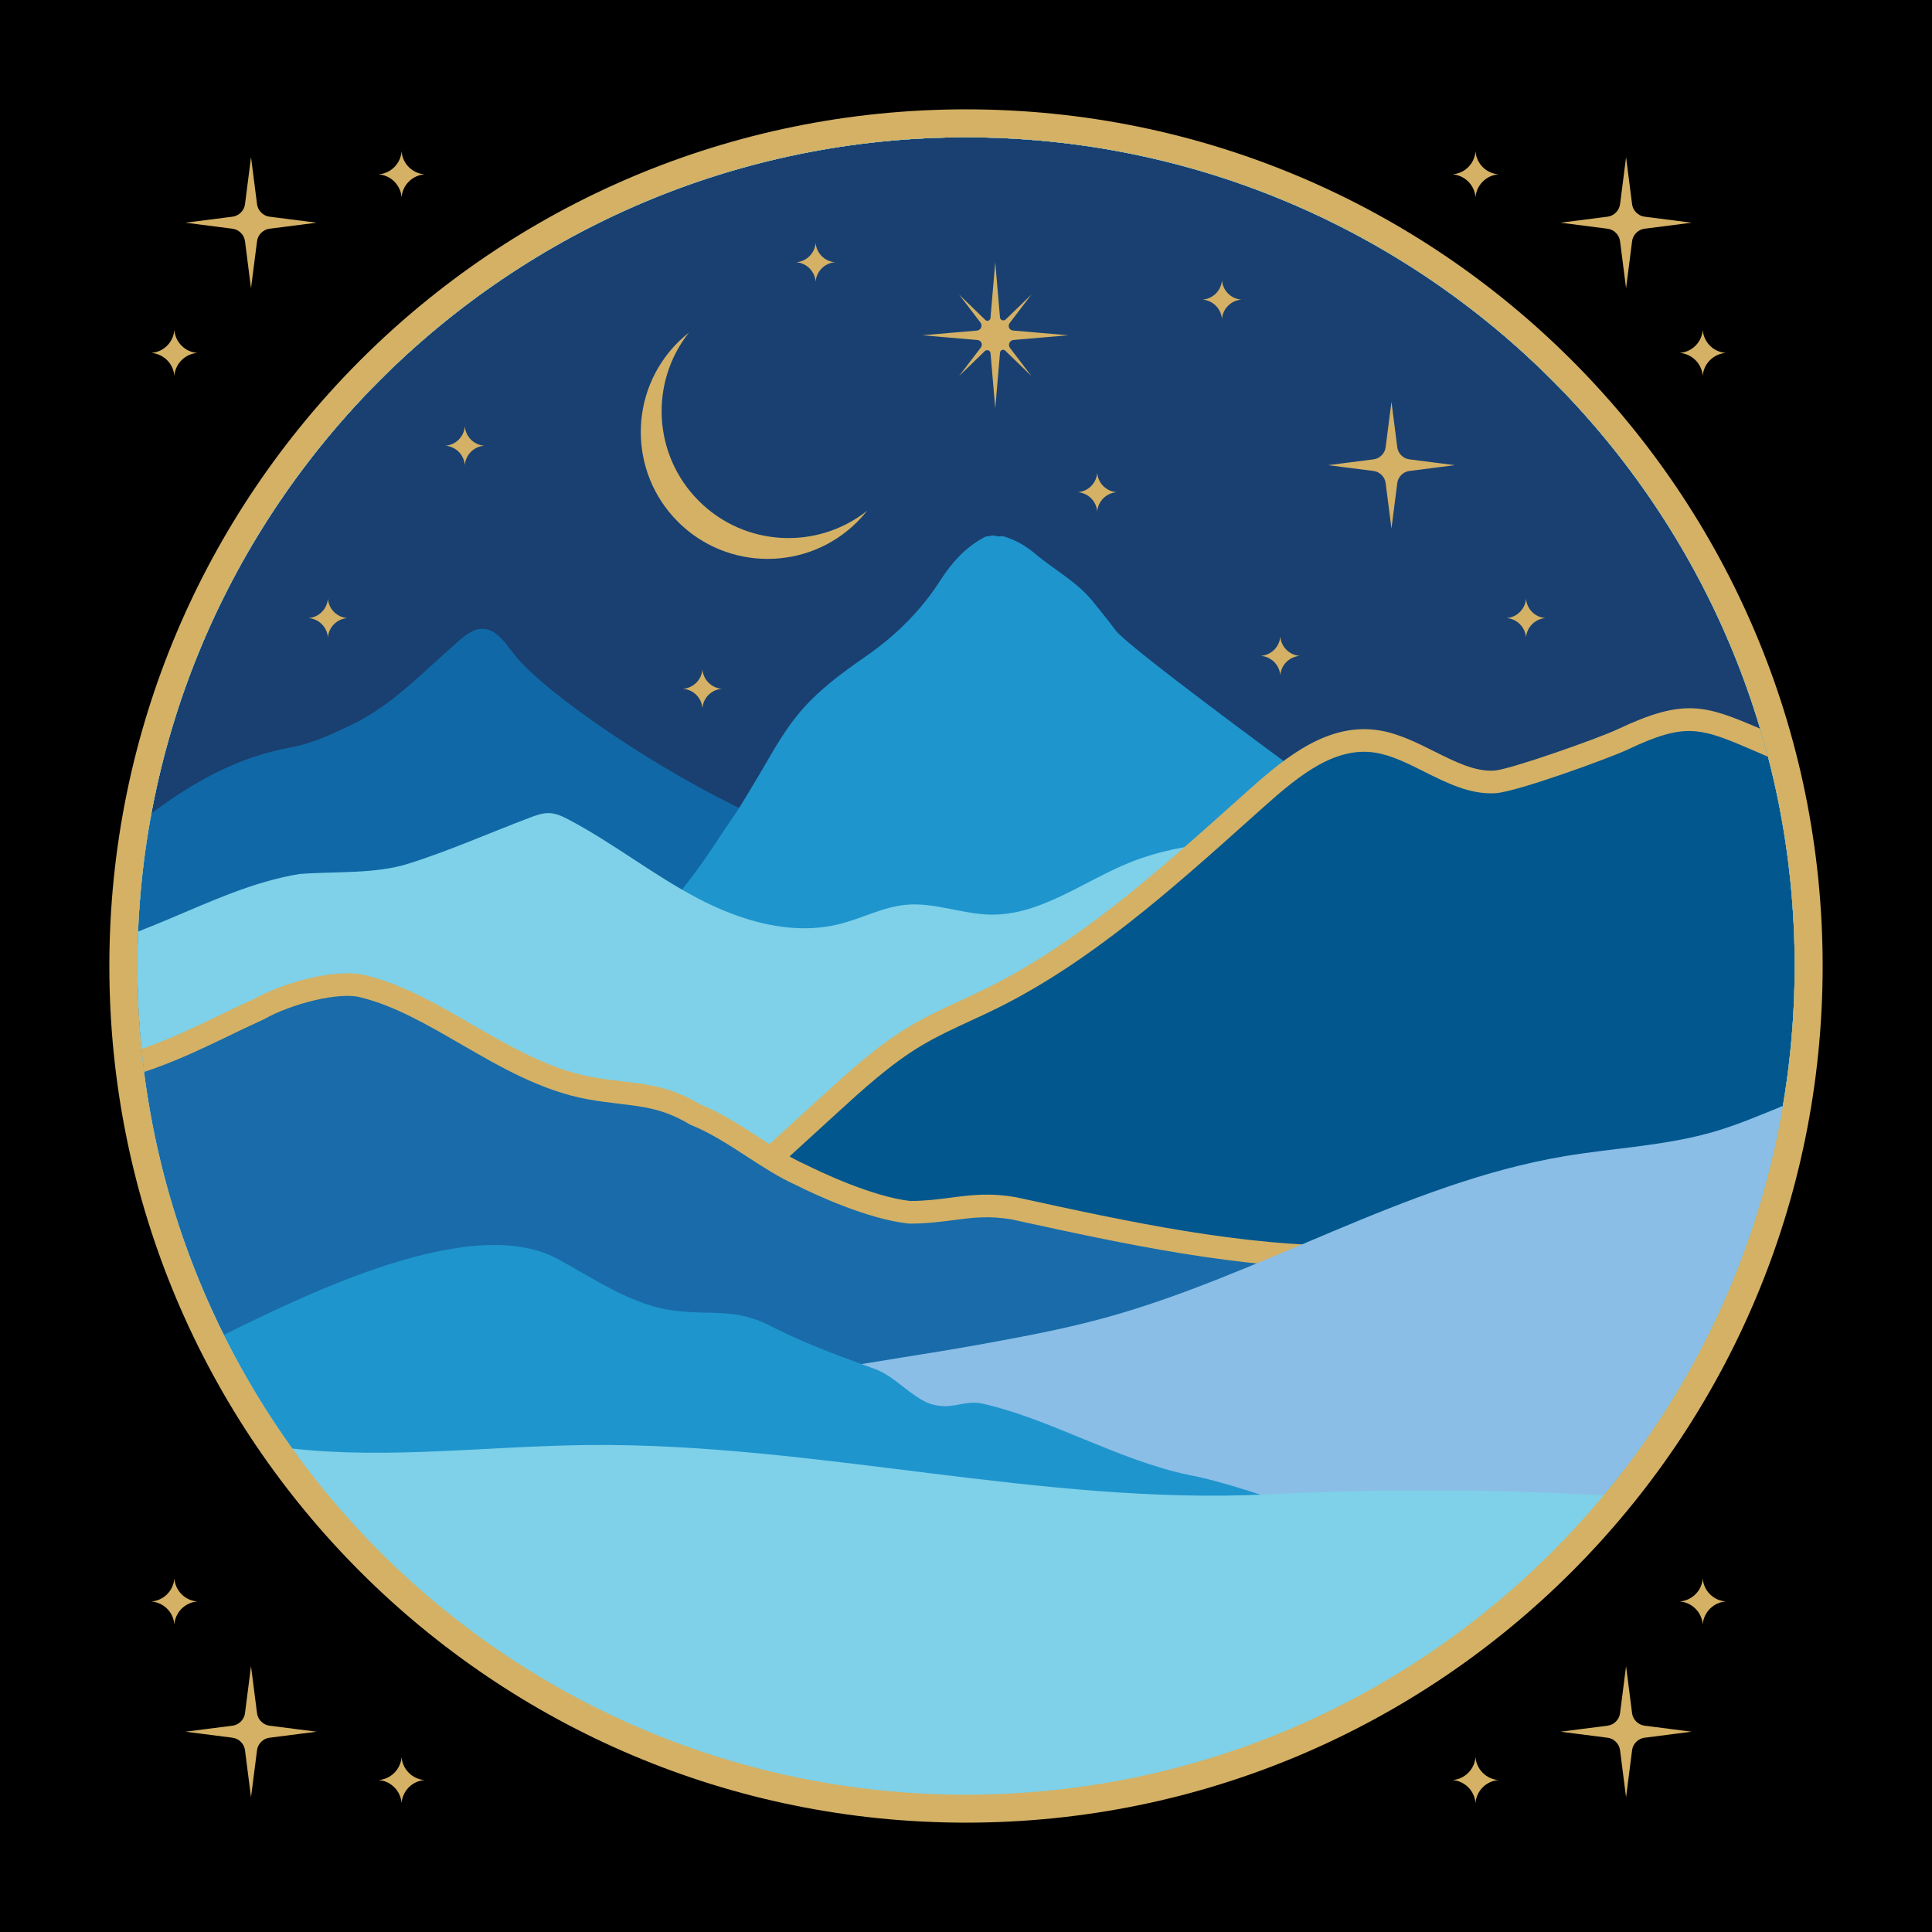
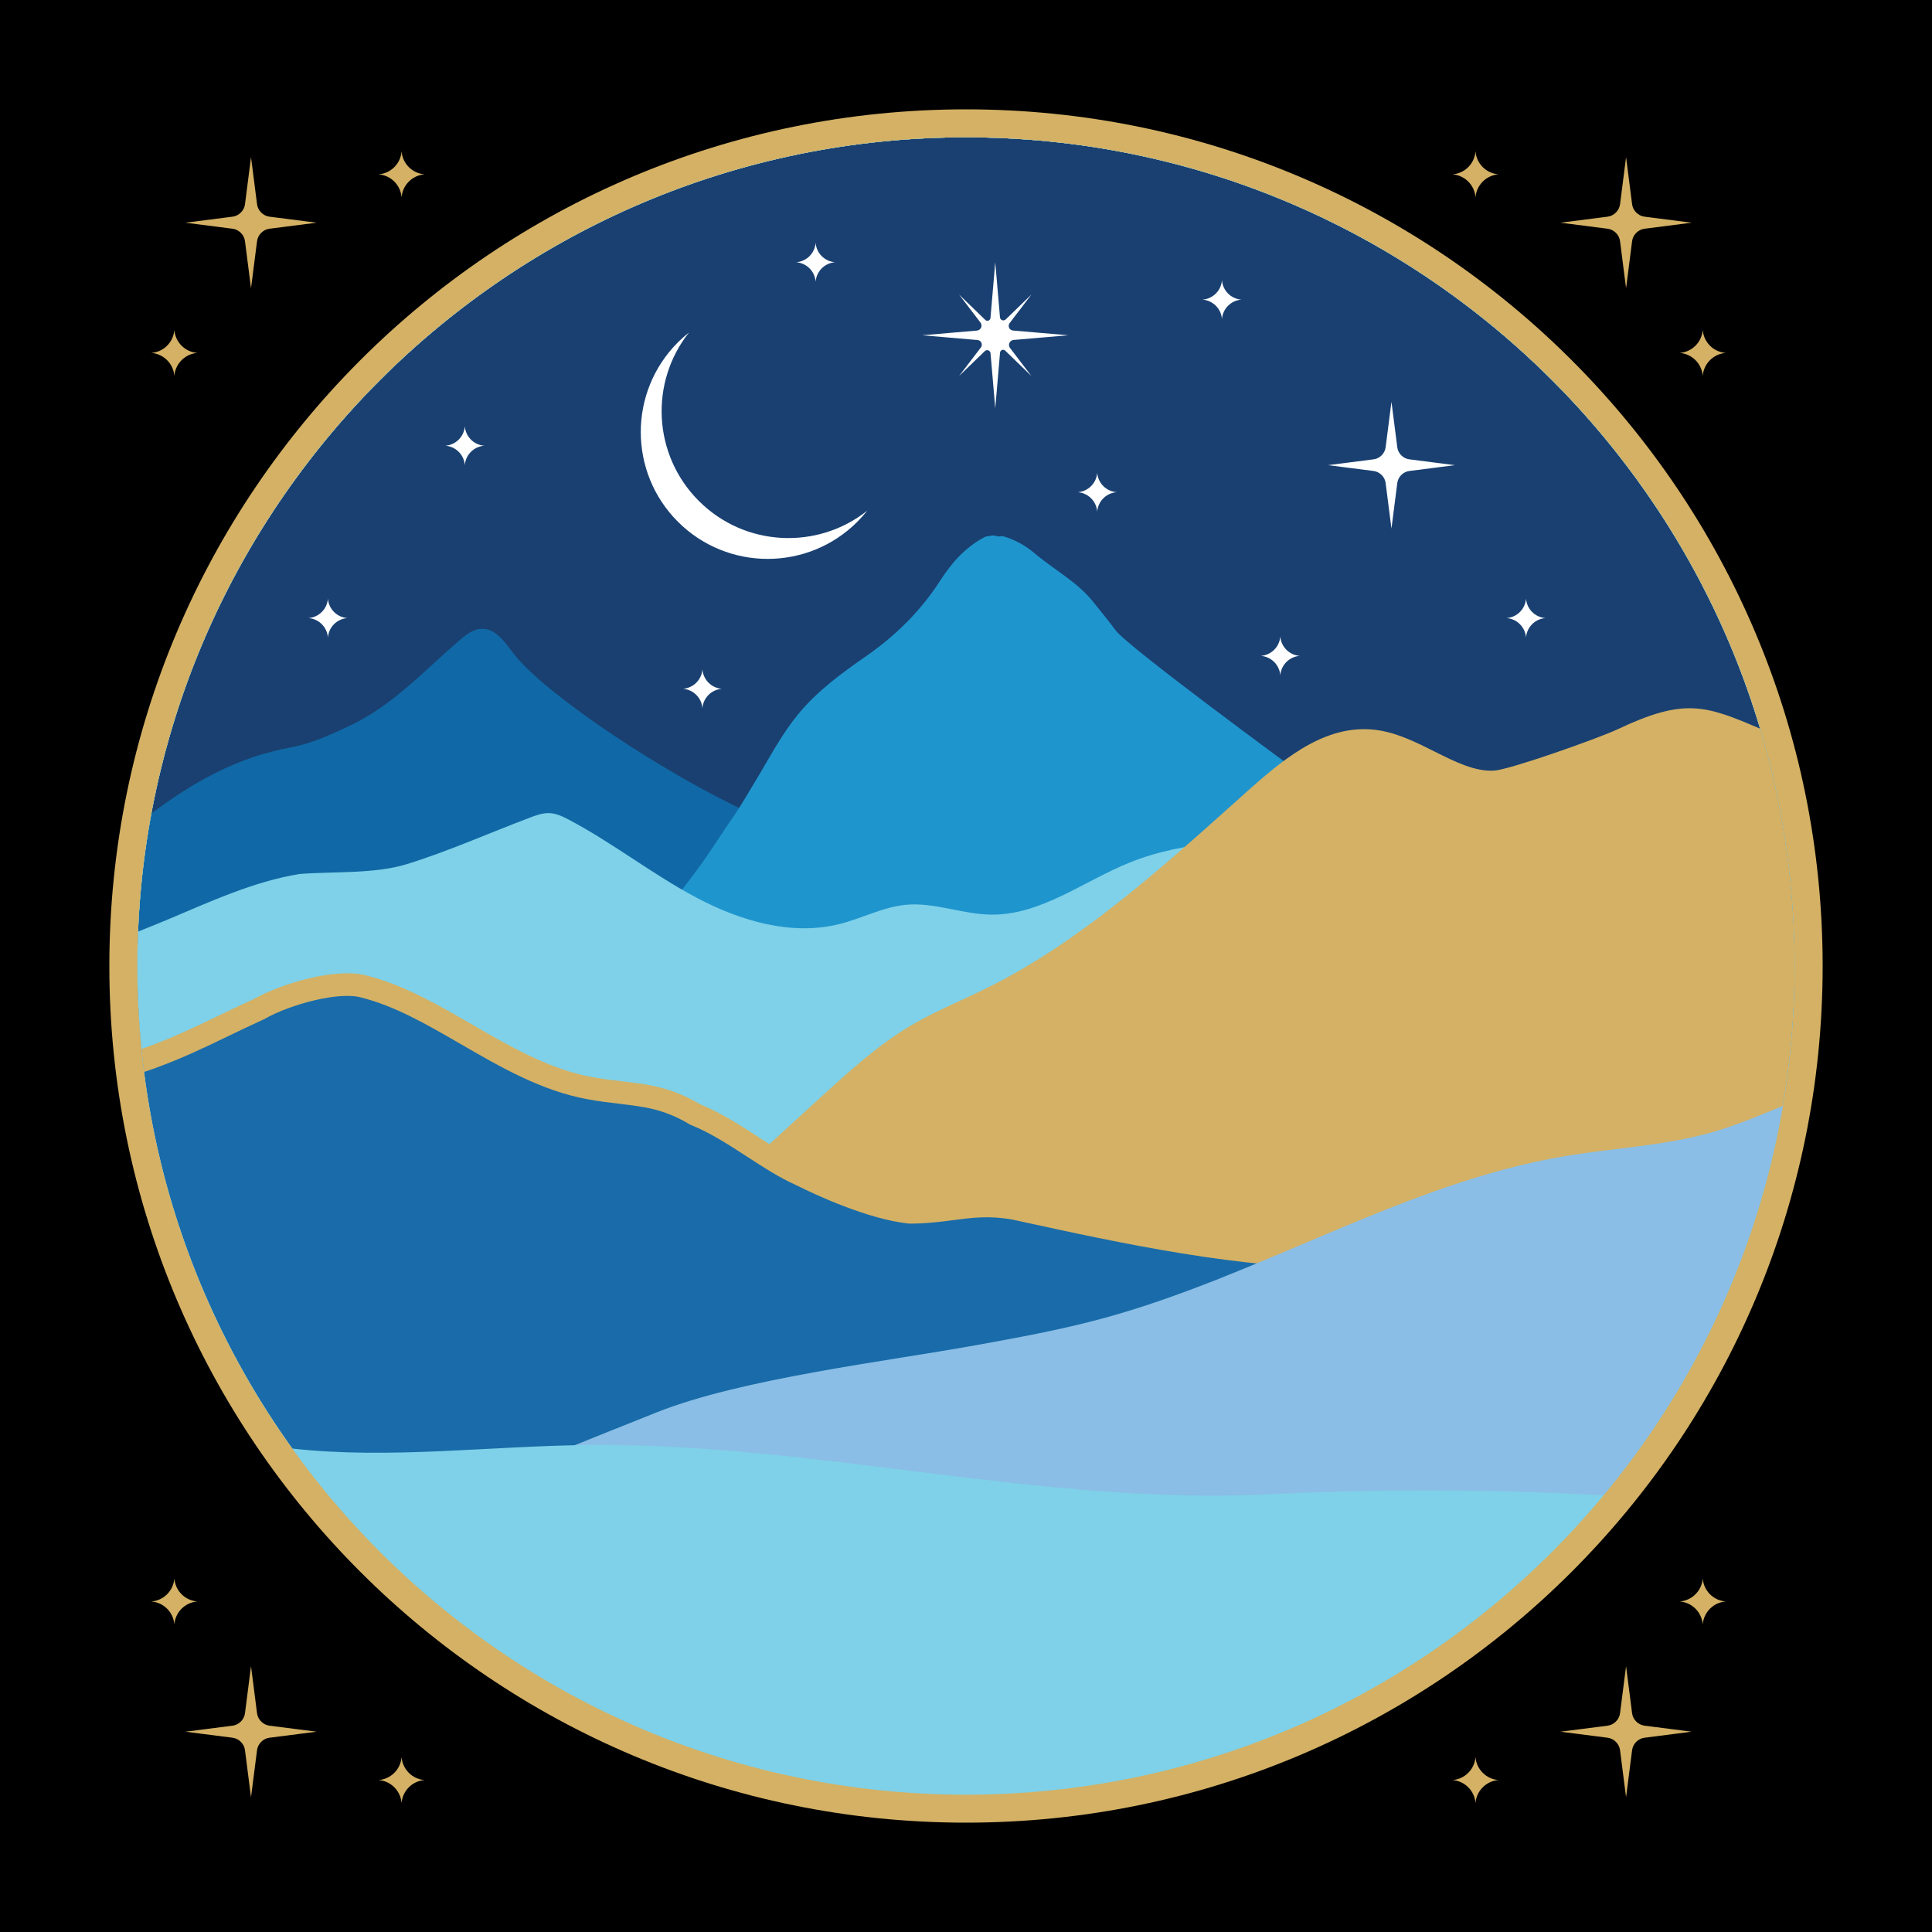
<svg xmlns="http://www.w3.org/2000/svg" version="1.1" x="0px" y="0px" viewBox="0 0 597.6 597.6" style="enable-background:new 0 0 597.6 597.6;" xml:space="preserve">
  <style type="text/css">
	.st0{fill:#D4B165;}
	.st1{fill:#194071;}
	.st2{fill:#1069A6;}
	.st3{fill:#1F95CE;}
	.st4{fill:#7ED1E8;}
	.st5{fill:#01578E;}
	.st6{fill:#196CA9;}
	.st7{fill:#8ABEE6;}
</style>
  <g id="Layer-14_x5F_Glue">
-     <path id="Layer-14_x5F_Glue_00000064347345791167216680000007043497346611785109_" class="st0" d="M0,0v597.6h597.6V0H0z    M541.084,567.95h-5.004v-23.174l-4.143,4.143l-3.527-3.527l7.67-7.67h5.004V567.95z M546.088,560.896v-3.896l11.402-16.816v5.865   l-7.014,10.951h7.014v3.896H546.088z M564.176,556.999h3.158v3.896h-3.158v7.055h-5.004v-30.229h5.004V556.999z" />
-   </g>
+     </g>
  <g id="Layer-13_x5F_Foamboard">
    <path id="Layer-13_x5F_Foamboard_00000018232198884143450370000012224913517121257139_" class="st1" d="M0,0v597.6h597.6V0H0z    M143.779,143.882c-0.239-3.218-2.797-5.777-6.015-6.015c3.218-0.238,5.777-2.797,6.015-6.015c0.238,3.218,2.797,5.777,6.015,6.015   C146.576,138.105,144.017,140.664,143.779,143.882z M101.43,197.199c-0.239-3.218-2.797-5.777-6.015-6.015   c3.218-0.238,5.777-2.797,6.015-6.015c0.238,3.218,2.797,5.777,6.015,6.015C104.227,191.422,101.668,193.981,101.43,197.199z    M217.27,219.071c-0.239-3.218-2.797-5.777-6.015-6.015c3.218-0.238,5.777-2.797,6.015-6.015c0.239,3.218,2.797,5.777,6.015,6.015   C220.067,213.294,217.508,215.853,217.27,219.071z M252.289,87.131c-0.238-3.218-2.797-5.777-6.015-6.015   c3.218-0.238,5.777-2.797,6.015-6.015c0.239,3.218,2.797,5.777,6.015,6.015C255.086,81.354,252.528,83.912,252.289,87.131z    M312.418,107.634l6.626,8.682l-8.115-7.857c-0.421-0.408-1.112-0.339-1.436,0.15c-0.003,0.004-0.005,0.008-0.008,0.012   c-0.089,0.134-0.144,0.287-0.158,0.447L307.85,126.3l-1.46-17.029c-0.013-0.153-0.058-0.301-0.136-0.433   c-0.005-0.008-0.009-0.016-0.014-0.024c-0.342-0.577-1.14-0.674-1.622-0.207l-7.963,7.71l6.741-8.832   c0.5-0.655,0.345-1.593-0.336-2.058c-0.005-0.004-0.011-0.007-0.016-0.011c-0.202-0.138-0.438-0.22-0.681-0.241l-17.106-1.467   l16.915-1.45c0.237-0.02,0.466-0.095,0.67-0.219c0.006-0.004,0.012-0.007,0.018-0.011c0.779-0.475,0.975-1.521,0.421-2.247   l-6.627-8.682l8.121,7.863c0.42,0.407,1.107,0.333,1.431-0.155l0.008-0.012c0.09-0.136,0.144-0.292,0.158-0.454l1.477-17.226   l1.46,17.029c0.013,0.153,0.058,0.301,0.136,0.433c0.005,0.008,0.009,0.016,0.014,0.024c0.342,0.577,1.14,0.674,1.622,0.207   l7.963-7.71l-6.739,8.83c-0.5,0.655-0.348,1.597,0.334,2.061l0.01,0.007c0.204,0.139,0.441,0.223,0.687,0.244l17.106,1.467   l-16.915,1.45c-0.237,0.02-0.466,0.095-0.67,0.219c-0.006,0.004-0.012,0.007-0.018,0.011   C312.061,105.863,311.865,106.908,312.418,107.634z M339.387,158.261c-0.239-3.218-2.797-5.777-6.015-6.015   c3.218-0.238,5.777-2.797,6.015-6.015c0.238,3.218,2.797,5.777,6.015,6.015C342.184,152.485,339.625,155.043,339.387,158.261z    M377.97,98.697c-0.239-3.218-2.797-5.777-6.015-6.015c3.218-0.238,5.777-2.797,6.015-6.015c0.239,3.218,2.797,5.777,6.015,6.015   C380.767,92.921,378.209,95.479,377.97,98.697z M396.016,208.891c-0.239-3.218-2.797-5.777-6.015-6.015   c3.218-0.238,5.777-2.797,6.015-6.015c0.239,3.218,2.797,5.777,6.015,6.015C398.813,203.114,396.255,205.672,396.016,208.891z    M472.023,197.199c-0.239-3.218-2.797-5.777-6.015-6.015c3.218-0.238,5.777-2.797,6.015-6.015c0.239,3.218,2.797,5.777,6.015,6.015   C474.82,191.422,472.261,193.981,472.023,197.199z M435.896,145.689c-1.869,0.239-3.448,1.819-3.687,3.687l-1.807,14.115   l-1.807-14.115c-0.239-1.869-1.819-3.448-3.687-3.687l-14.115-1.807l14.115-1.807c1.869-0.239,3.448-1.819,3.687-3.687   l1.807-14.115l1.807,14.115c0.239,1.869,1.819,3.448,3.687,3.687l14.115,1.807L435.896,145.689z M265.196,161.389   c-7.66,7.657-17.706,11.485-27.752,11.485s-20.091-3.828-27.751-11.485c-7.66-7.66-11.491-17.704-11.491-27.749   s3.83-20.09,11.491-27.754c0.55-0.547,1.107-1.068,1.676-1.571s1.148-0.986,1.742-1.456c-6.111,7.697-8.909,17.158-8.401,26.474   s4.324,18.488,11.441,25.605c7.11,7.12,16.28,10.932,25.598,11.437c9.318,0.505,18.784-2.297,26.488-8.403   c-0.478,0.593-0.966,1.174-1.472,1.743S265.739,160.842,265.196,161.389z M542.848,567.95h-5.004v-23.174l-4.143,4.143   l-3.527-3.527l7.67-7.67h5.004V567.95z M561.346,552.036c3.907,0.556,5.837,4.05,5.802,7.583c-0.029,2.919-1.398,5.865-4.1,7.203   c-4.002,2.119-10.263,1.551-13.72-0.103l1.107-3.527c1.899,1.418,3.76,1.402,6.398,1.436c3.535,0.073,5.599-2.106,5.619-5.414   c-0.001-2.973-1.806-5.325-5.004-5.25c0,0-4.184,0-4.184,0h0.041l-0.041-3.322h2.789c1.833,0.019,3.974,0.053,4.922-1.887   c0.672-1.42,0.913-4.383-0.266-5.906c-1.993-2.35-6.821-1.657-9.29-0.656l-1.436-3.691c3.778-1.151,9.762-1.766,13.31,1.025   c2.378,1.833,3.256,5.116,2.561,7.889C565.314,549.571,563.822,551.419,561.346,552.036z" />
  </g>
  <g id="Layer-12_x5F_Foamboard">
    <g id="Layer-12_x5F_Foamboard_00000139978441819371745210000012076125198733091479_">
      <g>
        <path class="st2" d="M0,0v597.6h597.6V0H0z M298.8,42.476c141.564,0,256.324,114.76,256.324,256.324     c0,4.303-0.11,8.579-0.32,12.83c-104.545-25.396-67.035-56.647-190.781-43.763c-74.46,7.753-125.012-13.141-132.023-16.363     c-26.761-12.3-61.733-35.84-72.036-47.99c-3.209-3.784-6.116-9.218-11.073-9.011c-2.547,0.107-4.717,1.801-6.652,3.461     c-10.877,9.333-20.79,20.261-33.757,26.366c-5.974,2.812-12.075,5.685-18.571,6.869c-16.676,3.039-30.251,10.814-43.086,20.428     C68.971,132.598,173.354,42.476,298.8,42.476z M541.371,567.95h-5.004v-23.174l-4.143,4.143l-3.527-3.527l7.67-7.67h5.004V567.95     z M566.719,546.704c-0.274,4.242-3.175,8.043-6.414,11.407c-2.048,2.127-4.232,4.08-5.972,5.86h12.838v3.979h-18.785v-4.594     c2.102-1.931,5.27-4.497,8.017-7.334c2.842-2.936,5.232-6.163,5.519-9.277c0.147-3.024-2.452-5.172-5.25-5.086     c-2.792,0-4.948,0.136-7.178,1.641l-1.436-3.035C554.688,535.177,566.469,537.062,566.719,546.704z" />
      </g>
    </g>
  </g>
  <g id="Layer-11_x5F_Foamboard">
    <path id="Layer-11_x5F_Foamboard_00000037683004120697443290000018350864148500904627_" class="st3" d="M0,0v597.6h597.6V0H0z    M298.8,42.476c141.564,0,256.324,114.76,256.324,256.324c0,3.989-0.104,7.953-0.284,11.897   c-104.399-34.347-149.982-69.508-151.064-70.316c-5.165-3.858-54.805-40.188-58.708-45.426c-2.225-2.986-4.592-5.867-6.917-8.778   c-5.002-6.265-12.151-9.949-18.137-15.034c-2.79-2.37-5.967-4.145-9.499-5.217c-0.334-0.032-0.669-0.064-1.003-0.096   c-0.517,0.182-1.021,0.14-1.513-0.093c-0.35-0.04-0.699-0.081-1.049-0.121c-0.309,0.072-0.617,0.143-0.927,0.215   c-0.589-0.017-1.094,0.107-1.654,0.406c-5.804,3.094-10.003,7.836-13.478,13.251c-6.06,9.445-13.861,17.137-23.042,23.511   c-7.616,5.288-15.075,10.734-21.031,18.008c-4.667,5.7-8.143,12.116-11.847,18.411c-2.593,4.408-6.57,10.969-7.685,12.55   c-3.884,5.51-7.372,11.279-11.392,16.715c-3.665,4.957-7.428,9.82-11.286,14.625c-2.501,3.114-5.63,5.576-8.315,8.463   c-1.977,2.126-67.359,58.573-145.636,71.504c-5.337-20.6-8.182-42.205-8.182-64.474C42.476,157.236,157.236,42.476,298.8,42.476z    M549.246,567.95h-5.004v-23.174l-4.143,4.143l-3.527-3.527l7.67-7.67h5.004V567.95z M566.555,567.95h-5.004v-23.174l-4.143,4.143   l-3.527-3.527l7.67-7.67h5.004V567.95z" />
  </g>
  <g id="Layer-10_x5F_Foamboard">
    <path id="Layer-10_x5F_Foamboard_00000052087961529628676350000018026000198277147322_" class="st4" d="M0,0v597.6h597.6V0H0z    M298.8,42.476c133.316,0,242.845,101.782,255.157,231.876c-14.432-0.512-36.104-2.809-66.5-10.559   c-26.684-6.803-54.179-3.573-81.76-3.837c-19.089-0.183-38.763-0.26-56.452,6.919c-14.219,5.771-27.342,16.222-42.686,16.033   c-8.834-0.109-17.454-3.842-26.252-3.047c-7.098,0.641-13.585,4.169-20.492,5.926c-14.913,3.794-30.778-0.919-44.375-8.126   c-13.597-7.207-25.778-16.864-39.379-24.061c-1.908-1.01-3.915-1.99-6.072-2.088c-2.111-0.096-4.156,0.663-6.133,1.41   c-12.575,4.754-25.129,10.378-37.967,14.356c-9.958,3.085-22.685,2.234-33.2,3.062c-14.332,2.32-27.669,8.578-41.059,14.191   c-2.958,1.24-5.934,2.44-8.916,3.621C48.298,151.529,160.805,42.476,298.8,42.476z M537.352,567.95h-5.004v-23.174l-4.143,4.143   l-3.527-3.527l7.67-7.67h5.004V567.95z M555.521,541.29c-5.879-0.033-6.591,6.441-6.686,11.402   c0.071,2.801,0.248,5.409,1.189,7.711l-2.256,4.799c-4.404-4.528-4.619-13.235-3.138-19.216c1.696-7.363,9.087-10.71,15.73-7.69   l-1.805,3.855C557.654,541.577,556.643,541.29,555.521,541.29z M562.904,540.06c4.639,4.443,4.761,13.329,3.302,19.359   c-1.724,7.49-9.283,10.722-15.976,7.588l1.846-3.896c1.485,1.271,4.212,1.295,5.968,0.431c3.658-2.102,3.755-6.625,3.958-10.849   c-0.068-2.884-0.293-5.46-1.312-7.793c-0.027-0.026-0.041-0.055-0.041-0.082L562.904,540.06z" />
  </g>
  <g id="Layer-09_x5F_Glue">
    <path id="Layer-09_x5F_Glue_00000139982207303833351170000010450588693925572241_" class="st0" d="M0,0v597.6h597.6V0H0z    M298.8,42.476c116.052,0,214.072,77.132,245.639,182.922c-17.069-7.344-23.536-9.534-44.126,0.197   c-5.766,2.726-33.272,12.467-38.138,12.768c-5.926,0.366-12.045-2.701-18.531-5.946c-5.436-2.72-11.056-5.533-17.011-6.494   c-15.444-2.496-28.357,7.688-40.264,18.329l-4.233,3.788c-24.055,21.537-48.929,43.807-77.037,57.661   c-2.526,1.246-5.144,2.455-7.675,3.624c-5.407,2.497-10.997,5.078-16.314,8.282c-9.957,6.001-18.784,14.064-27.32,21.862   l-97.918,89.462c-15.711,14.357-30.986,28.694-44.659,44.524C68.575,427.679,42.476,366.292,42.476,298.8   C42.476,157.236,157.236,42.476,298.8,42.476z M555.48,558.188c-6.533-0.371-9.457-5.906-8.992-11.148   c0.41-4.624,3.458-9.019,8.992-9.442v3.979c-3.24,0.547-4.841,3.762-4.731,6.85c0.101,2.851,1.659,5.593,4.731,6.029V558.188z    M557.162,537.517c6.098,0.271,8.733,4.235,9.57,9.027c0.704,4.028,0.137,8.642-0.711,12.137c-1.315,5.27-4.623,9.504-9.967,9.474   c-2.741-0.053-5.583-0.126-7.793-1.6l1.6-3.404c1.779,1.128,3.526,1.097,5.742,1.148c4.604,0.085,6.635-4.781,6.562-8.777   c-0.042,0.061-0.286,0.022-0.328,0.082c-0.815,1.509-2.826,2.284-4.676,2.502v-3.609c3.747-0.359,5.435-3.845,5.138-7.118   c-0.255-2.82-1.984-5.481-5.138-5.843V537.517z" />
  </g>
  <g id="Layer-08_x5F_Foamboard">
-     <path id="Layer-08_x5F_Foamboard_00000034047835162714483630000012273017435393189769_" class="st5" d="M0,0v597.6h597.6V0H0z    M298.8,42.476c119.2,0,219.389,81.368,248.071,191.589c-1.207-0.517-2.366-1.016-3.47-1.492   c-17.521-7.559-21.684-9.354-40.096-0.649c-5.316,2.512-34.098,13.017-40.698,13.425c-7.797,0.492-15.068-3.155-22.096-6.673   c-5.192-2.599-10.097-5.053-14.993-5.843c-12.416-2.008-23.396,6.726-34.484,16.637l-4.229,3.784   c-24.405,21.851-49.643,44.446-78.61,58.725c-2.606,1.284-5.266,2.513-7.836,3.699c-5.235,2.418-10.648,4.918-15.636,7.924   c-9.362,5.642-17.928,13.467-26.211,21.034l-97.918,89.462c-15.705,14.351-30.964,28.671-44.52,44.436   C70.565,432.273,42.476,368.821,42.476,298.8C42.476,157.236,157.236,42.476,298.8,42.476z M549,545.351   c-0.142-4.428,3.531-7.559,7.752-7.793v3.979c-2.134,0.338-3.557,1.622-3.527,3.896c0.066,1.857,1.955,3.424,3.527,4.424v4.386   l-0.656,0.435c-4.229,2.921-5.641,8.387,0.656,9.703v3.896c-2.789-0.164-4.936-0.957-6.439-2.379   c-2.133-2.012-2.698-5.186-1.998-8.047c0.641-2.62,2.342-4.978,4.87-5.939C550.963,550.241,548.953,548.297,549,545.351z    M561.592,552.036c4.086,2.155,5.811,5.714,5.474,8.96c-0.382,3.671-3.403,6.941-8.632,7.324v-3.896   c2.079-0.161,4.196-1.79,4.266-3.938c-0.003-2.503-2.289-4.896-4.266-6.251v-4.39c0,0,0.224-0.183,0.492-0.409   c0.711-0.601,1.367-1.312,1.969-2.133c1.181-1.395,1.253-3.856-0.082-4.905c-0.656-0.547-1.449-0.847-2.379-0.902v-3.979   c5.297-0.079,8.756,4.783,7.157,9.659C564.805,549.108,563.164,550.716,561.592,552.036z" />
-   </g>
+     </g>
  <g id="Layer-07_x5F_Glue">
    <path id="Layer-07_x5F_Glue_00000017480002753418493360000005883329692575787948_" class="st0" d="M0,0v597.6h597.6V0H0z    M298.8,42.476c141.564,0,256.324,114.76,256.324,256.324c0,18.224-1.916,35.999-5.532,53.147   c-31.5,11.194-68.548,21.719-103.628,29.307c-1.633,0.297-3.331,0.622-5.072,0.956c-7.3,1.398-15.573,2.983-22.438,3.07   c-33.793,0.425-70.414-7.578-102.699-14.642l-1.196-0.259c-8.313-1.512-14.268-0.736-20.572,0.086   c-3.8,0.495-7.728,1.007-12.438,1.021c-11.892-1.383-27.77-8.965-32.373-11.266l-0.144-0.067c-4.589-2.04-9.236-5.061-14.156-8.259   c-5.807-3.774-11.809-7.676-18.283-10.305c-8.958-5.315-15.953-6.145-24.041-7.104c-2.976-0.354-6.054-0.719-9.473-1.34   c-13.106-2.383-25.282-9.432-37.058-16.248c-10.426-6.036-21.207-12.276-32.477-15.105c-9.609-2.708-26.745,2.536-35.074,7.242   c-4.135,1.882-7.751,3.625-11.25,5.312c-7.309,3.522-13.621,6.564-22.006,9.615c-0.494,0.165-0.977,0.331-1.465,0.496   c-0.839-8.439-1.275-16.998-1.275-25.658C42.476,157.236,157.236,42.476,298.8,42.476z M551.912,567.95l10.5-26.209h-13.166v-4.02   h18.99l-11.73,30.229H551.912z" />
  </g>
  <g id="Layer-06_x5F_Foamboard">
    <path id="Layer-06_x5F_Foamboard_00000158011848797685996270000017281772465227112849_" class="st6" d="M0,0v597.6h597.6V0H0z    M298.8,42.476c141.564,0,256.324,114.76,256.324,256.324c0,21.1-2.568,41.597-7.375,61.214   c-30.87,10.747-66.534,20.779-100.362,28.093l-0.113,0.022c-1.629,0.297-3.325,0.621-5.064,0.955   c-7.585,1.453-16.183,3.1-23.666,3.195c-34.612,0.421-71.632-7.659-104.284-14.803l-1.013-0.222   c-7.208-1.301-12.375-0.628-18.355,0.151c-4.074,0.53-8.287,1.079-13.538,1.079l-0.386-0.021   c-12.66-1.406-28.535-8.795-34.85-11.947c-5.071-2.265-10.146-5.562-15.055-8.754c-5.601-3.641-11.393-7.405-17.329-9.779   l-0.501-0.249c-7.787-4.672-13.84-5.39-21.503-6.298c-3.082-0.366-6.269-0.744-9.9-1.404c-14.306-2.601-27.019-9.96-39.313-17.077   c-10.485-6.069-20.389-11.802-30.722-14.386l-0.112-0.03c-6.731-1.924-21.853,2.068-29.88,6.655l-0.288,0.147   c-4.124,1.874-7.748,3.621-11.252,5.31c-7.167,3.455-13.938,6.718-22.742,9.919c-1.001,0.334-1.987,0.668-2.965,1.004   c-1.37-10.732-2.077-21.671-2.077-32.775C42.476,157.236,157.236,42.476,298.8,42.476z M557.9,541.331   c-4.639-0.092-6.626,4.859-6.562,8.859c0.042-0.06,0.286-0.021,0.328-0.082c0.812-1.506,2.868-2.329,4.717-2.543v3.609   c-3.896,0.387-5.586,4.109-5.14,7.479c0.357,2.697,2.082,5.168,5.14,5.523v4.02c-6.422-0.283-9.017-4.614-9.719-9.713   c-0.531-3.857,0.021-8.154,0.819-11.471c1.311-5.284,4.632-9.489,9.967-9.495c2.702,0.056,5.615,0.09,7.793,1.518l-1.559,3.404   C561.905,541.308,560.11,541.389,557.9,541.331z M558.064,547.483c6.613,0.494,9.533,6.143,8.958,11.419   c-0.49,4.495-3.517,8.719-8.958,9.253v-4.02c2.759-0.522,4.318-2.917,4.641-5.512c0.402-3.237-1.121-6.788-4.641-7.408V547.483z" />
  </g>
  <g id="Layer-05_x5F_Foamboard">
    <path id="Layer-05_x5F_Foamboard_00000162344632739817034920000017243568419536087730_" class="st7" d="M0,0v597.6h597.6V0H0z    M298.8,42.476c141.564,0,256.324,114.76,256.324,256.324c0,14.752-1.263,29.207-3.656,43.277   c-6.873,2.807-13.72,5.727-20.766,7.822c-15.35,4.564-31.31,5.119-46.972,7.771c-49.141,8.321-94.248,37.01-142.648,50.143   c-12.987,3.524-26.168,5.914-39.335,8.302c-27.385,4.966-72.51,10.318-98.656,20.765c-13.117,5.241-64.832,25.808-91.114,37.394   c-43.091-45.861-69.5-107.579-69.5-175.474C42.476,157.236,157.236,42.476,298.8,42.476z M552.24,554.579h-3.855   c0.419-5.642,1.128-10.956,1.846-16.857h14.971v4.02h-11.279c-0.445,3.444-0.846,5.712-1.148,8.449   C552.652,551.219,552.37,553.576,552.24,554.579z M558.036,549.165c3.794-0.07,7.215,2.195,8.531,5.66   c1.498,4.166,0.325,9.466-3.22,11.71c-4.427,2.686-10.148,1.746-14.417-0.431v-4.102c3.314,2.122,9.009,3.857,12.182,0.943   c1.148-1.039,1.723-2.639,1.723-4.799c0.13-4.595-4.758-5.825-8.449-4.635l0.492-4.061   C555.749,549.262,557.239,549.167,558.036,549.165z" />
  </g>
  <g id="Layer-04_x5F_Foamboard">
-     <path id="Layer-04_x5F_Foamboard_00000144300442897458672320000011785633099422887042_" class="st3" d="M0,0v597.6h597.6V0H0z    M470.929,488.728c-41.437-11.521-83.262-28.87-103.211-32.497c-22.107-4.654-43.05-17.453-63.994-22.107   c-5.818-1.164-9.308,2.327-16.289,0c-5.818-2.327-10.472-8.145-16.289-10.472c-9.308-3.491-19.78-6.981-31.415-12.799   c-12.799-6.981-19.78-3.491-33.742-5.818c-11.635-2.327-22.107-9.308-32.579-15.126c-25.117-14.652-72.823,7.407-104.176,22.998   C52.119,378.542,42.476,339.8,42.476,298.8c0-141.564,114.76-256.324,256.324-256.324S555.124,157.236,555.124,298.8   C555.124,374.11,522.643,441.832,470.929,488.728z M545.087,560.896v-3.896l11.402-16.816v5.865l-7.014,10.951h7.014v3.896H545.087   z M564.176,556.999h3.158v3.896h-3.158v7.055h-5.004v-30.229h5.004V556.999z" />
-   </g>
+     </g>
  <g id="Layer-03_x5F_Foamboard">
    <path id="Layer-03_x5F_Foamboard_00000000937321515683122470000010870331269633842327_" class="st4" d="M0,0v597.6h597.6V0H0z    M298.8,42.476c141.564,0,256.324,114.76,256.324,256.324c0,62.26-22.204,119.329-59.117,163.737   c-34.544-1.899-69.185-2.018-103.739-0.312c-70.241,3.468-139.859-15.951-210.303-15.255c-30.529,0.302-61.388,4.438-91.552,1.098   c-30.167-42.04-47.937-93.577-47.937-149.269C42.476,157.236,157.236,42.476,298.8,42.476z M561.346,552.036   c3.322,0.473,5.214,3.068,5.685,6.006c0.541,3.373-0.791,7.198-3.983,8.78c-4.002,2.119-10.263,1.551-13.72-0.103l1.107-3.527   c1.899,1.418,3.76,1.402,6.398,1.436c3.535,0.073,5.599-2.106,5.619-5.414c-0.001-2.973-1.806-5.325-5.004-5.25   c0,0-4.184,0-4.184,0h0.041l-0.041-3.322h2.789c1.833,0.019,3.974,0.053,4.922-1.887c0.672-1.42,0.913-4.383-0.266-5.906   c-1.993-2.35-6.821-1.657-9.29-0.656l-1.436-3.691c3.778-1.151,9.762-1.766,13.31,1.025   C567.522,542.786,567.007,550.626,561.346,552.036z" />
  </g>
  <g id="Layer-02_x5F_Glue">
    <path id="Layer-02_x5F_Glue_00000070080508614211289090000002393035385591863201_" class="st0" d="M0,0v597.6h597.6V0H0z    M298.8,555.124c-141.564,0-256.324-114.76-256.324-256.324S157.236,42.476,298.8,42.476S555.124,157.236,555.124,298.8   S440.364,555.124,298.8,555.124z M566.719,546.704c-0.447,6.925-7.893,12.671-12.387,17.268h12.838v3.979h-18.785v-4.594   c4.277-3.929,12.971-10.487,13.535-16.611c0.147-3.024-2.452-5.172-5.25-5.086c-2.792,0-4.948,0.136-7.178,1.641l-1.436-3.035   C554.688,535.177,566.469,537.062,566.719,546.704z" />
  </g>
  <g id="Layer-01">
    <path id="Layer-01_00000172410987415013955070000008176132659630467735_" d="M0,0v597.6h597.6V0H0z M526.684,102.038   c0.283,3.814,3.315,6.846,7.128,7.128c-3.814,0.283-6.846,3.315-7.128,7.128c-0.283-3.814-3.315-6.846-7.128-7.128   C523.37,108.884,526.402,105.852,526.684,102.038z M497.289,67.017c1.932-0.247,3.565-1.88,3.813-3.813l1.868-14.594l1.868,14.594   c0.247,1.932,1.88,3.565,3.813,3.813l14.594,1.868l-14.594,1.868c-1.932,0.247-3.565,1.88-3.813,3.813L502.97,89.16l-1.868-14.594   c-0.247-1.932-1.88-3.565-3.813-3.813l-14.594-1.868L497.289,67.017z M456.398,46.8c0.283,3.814,3.315,6.846,7.128,7.128   c-3.814,0.283-6.846,3.315-7.128,7.128c-0.283-3.814-3.315-6.846-7.128-7.128C453.084,53.646,456.116,50.614,456.398,46.8z    M124.214,46.8c0.283,3.814,3.315,6.846,7.128,7.128c-3.814,0.283-6.846,3.315-7.128,7.128c-0.283-3.814-3.315-6.846-7.128-7.128   C120.899,53.646,123.931,50.614,124.214,46.8z M71.962,67.017c1.932-0.247,3.565-1.881,3.813-3.813l1.868-14.594l1.868,14.594   c0.247,1.932,1.881,3.565,3.813,3.813l14.594,1.868l-14.594,1.868c-1.932,0.247-3.565,1.881-3.813,3.813L77.642,89.16   l-1.868-14.594c-0.247-1.932-1.881-3.565-3.813-3.813l-14.594-1.868L71.962,67.017z M53.928,102.038   c0.283,3.814,3.315,6.846,7.128,7.128c-3.814,0.283-6.846,3.315-7.128,7.128c-0.283-3.814-3.315-6.846-7.128-7.128   C50.614,108.884,53.646,105.852,53.928,102.038z M53.928,502.493c-0.283-3.814-3.315-6.846-7.128-7.128   c3.814-0.283,6.846-3.315,7.128-7.128c0.283,3.814,3.315,6.846,7.128,7.128C57.243,495.647,54.211,498.679,53.928,502.493z    M83.323,537.513c-1.932,0.247-3.565,1.88-3.813,3.813l-1.868,14.594l-1.868-14.594c-0.247-1.932-1.88-3.565-3.813-3.813   l-14.594-1.868l14.594-1.868c1.932-0.247,3.565-1.88,3.813-3.813l1.868-14.594l1.868,14.594c0.247,1.932,1.88,3.565,3.813,3.813   l14.594,1.868L83.323,537.513z M124.214,557.731c-0.283-3.814-3.315-6.846-7.128-7.128c3.814-0.283,6.846-3.315,7.128-7.128   c0.283,3.814,3.315,6.846,7.128,7.128C127.528,550.885,124.496,553.917,124.214,557.731z M456.398,557.731   c-0.283-3.814-3.315-6.846-7.128-7.128c3.814-0.283,6.846-3.315,7.128-7.128c0.283,3.814,3.315,6.846,7.128,7.128   C459.713,550.885,456.681,553.917,456.398,557.731z M508.651,537.513c-1.932,0.247-3.565,1.881-3.813,3.813l-1.868,14.594   l-1.868-14.594c-0.247-1.932-1.881-3.565-3.813-3.813l-14.594-1.868l14.594-1.868c1.932-0.247,3.565-1.881,3.813-3.813   l1.868-14.594l1.868,14.594c0.247,1.932,1.881,3.565,3.813,3.813l14.594,1.868L508.651,537.513z M526.684,502.493   c-0.283-3.814-3.315-6.846-7.128-7.128c3.814-0.283,6.846-3.315,7.128-7.128c0.283,3.814,3.315,6.846,7.128,7.128   C529.999,495.647,526.967,498.679,526.684,502.493z M298.8,563.777c-146.343,0-264.977-118.634-264.977-264.977   S152.457,33.823,298.8,33.823S563.777,152.457,563.777,298.8S445.143,563.777,298.8,563.777z" />
  </g>
</svg>